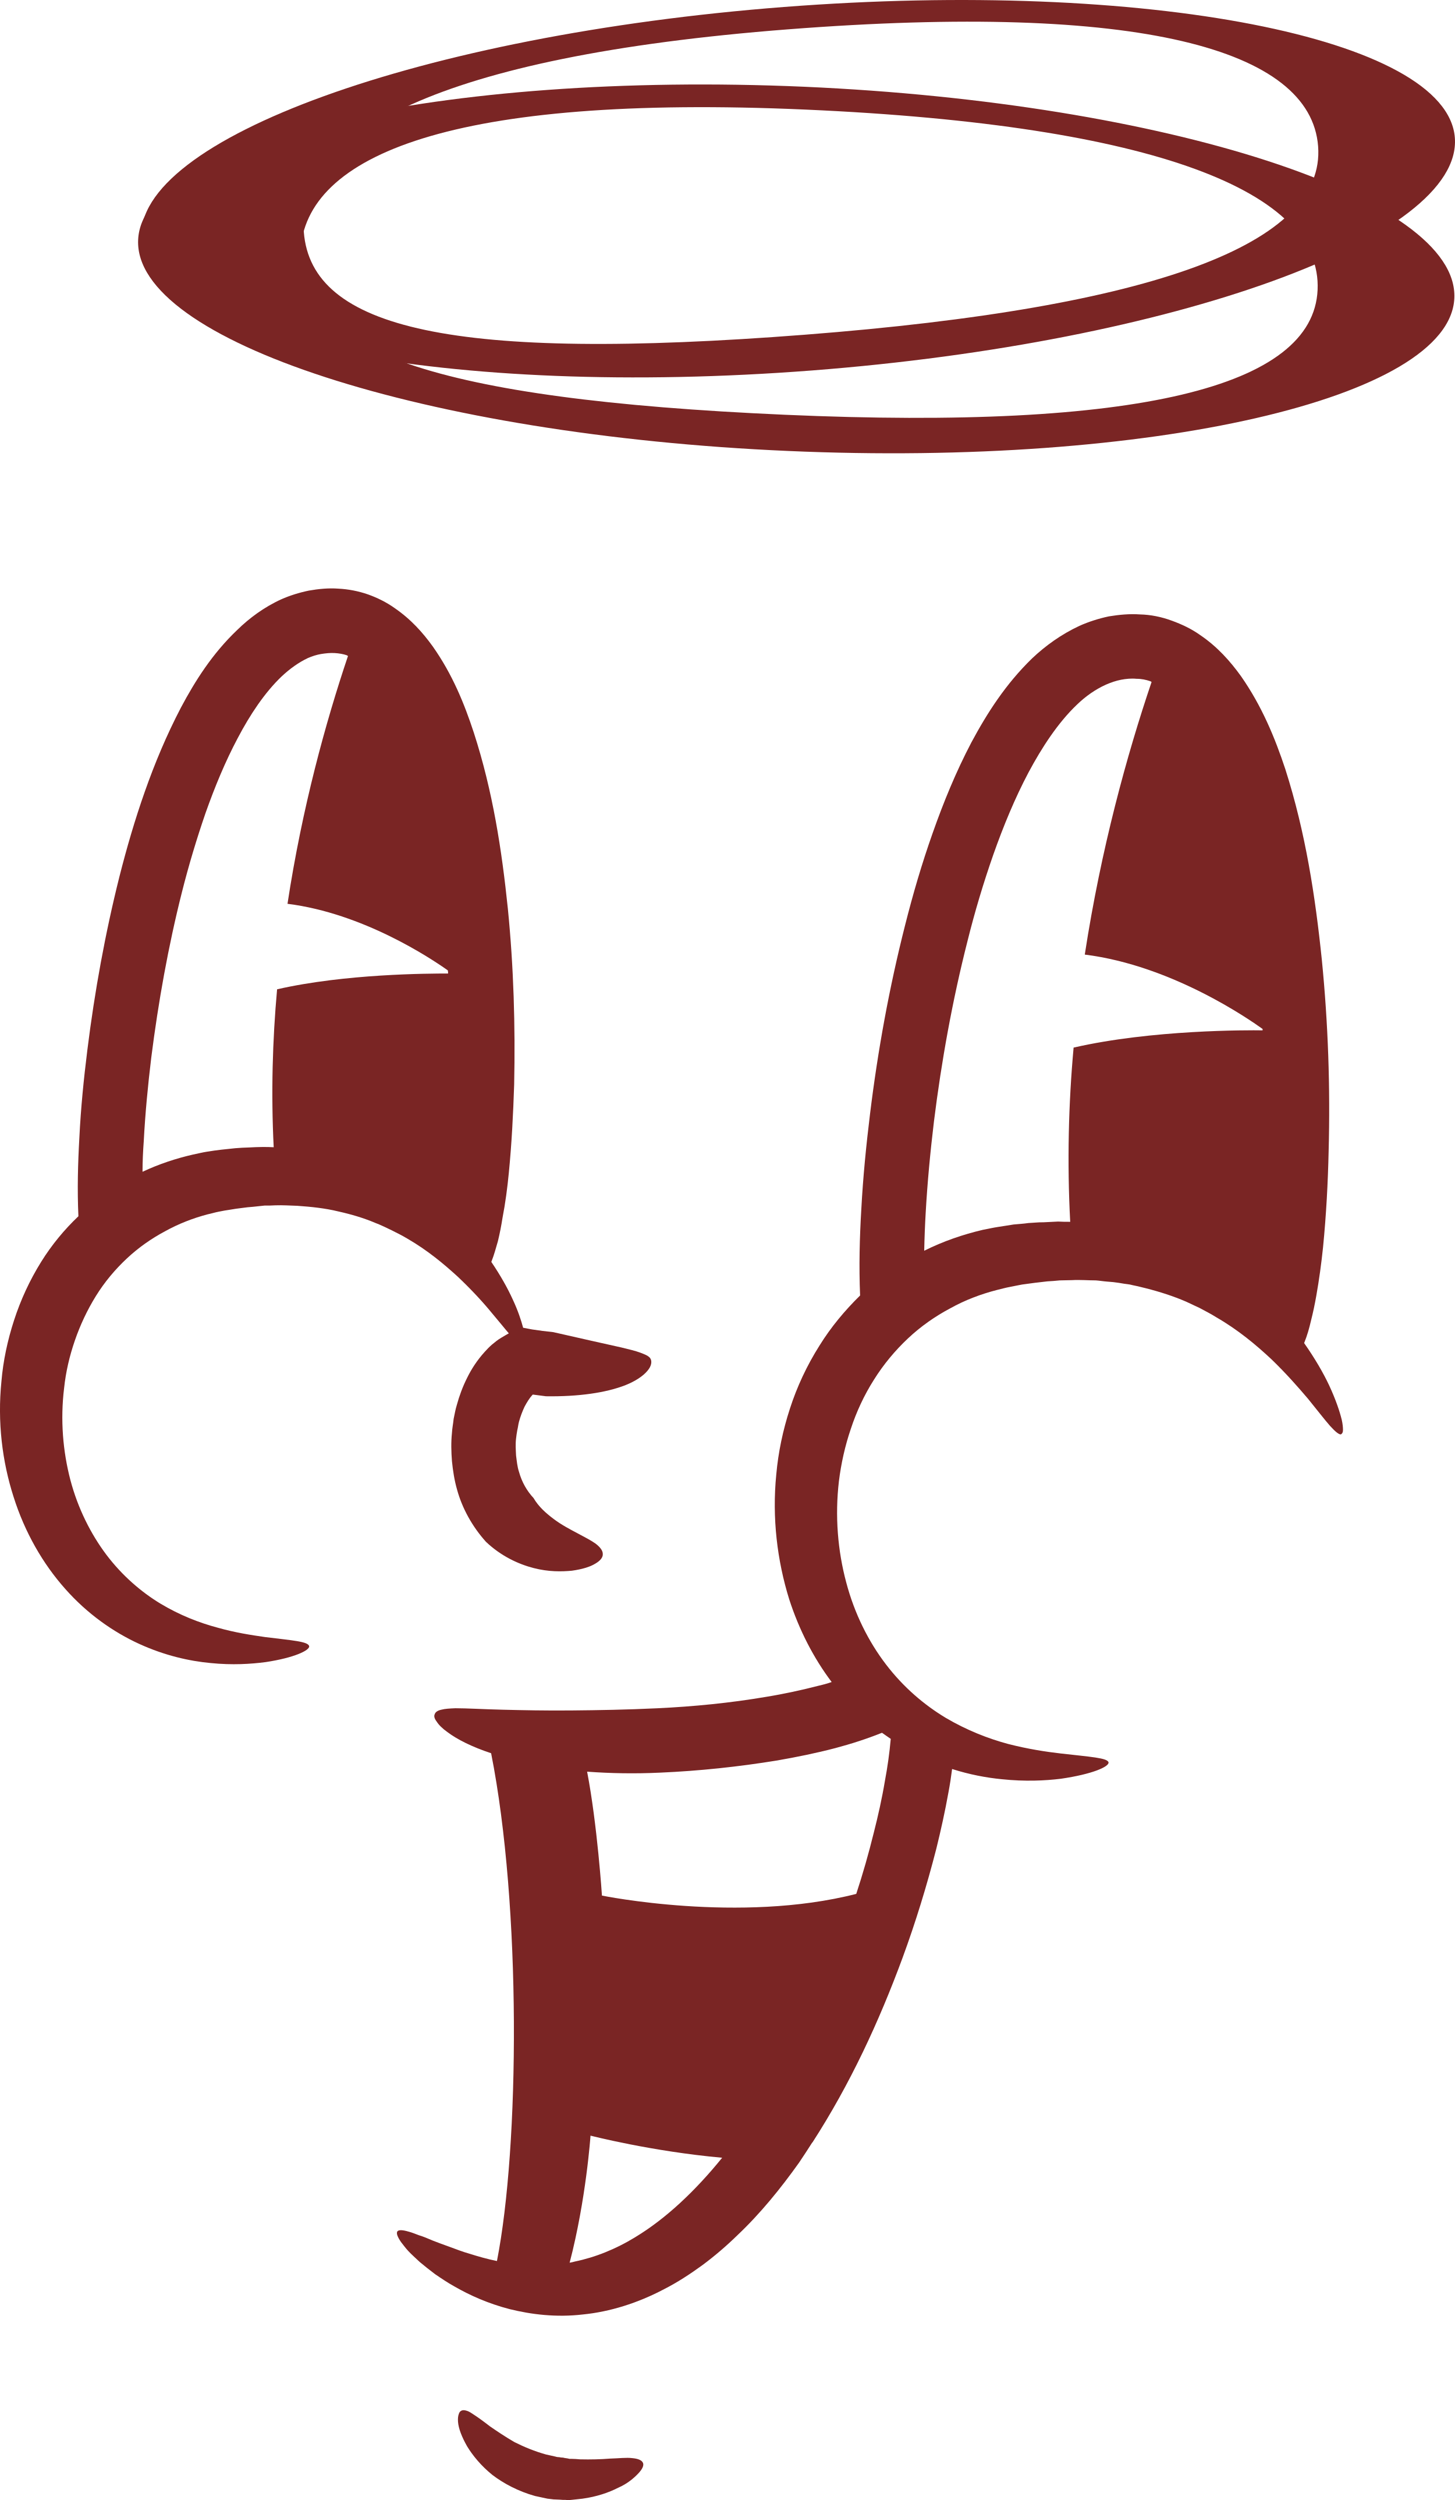
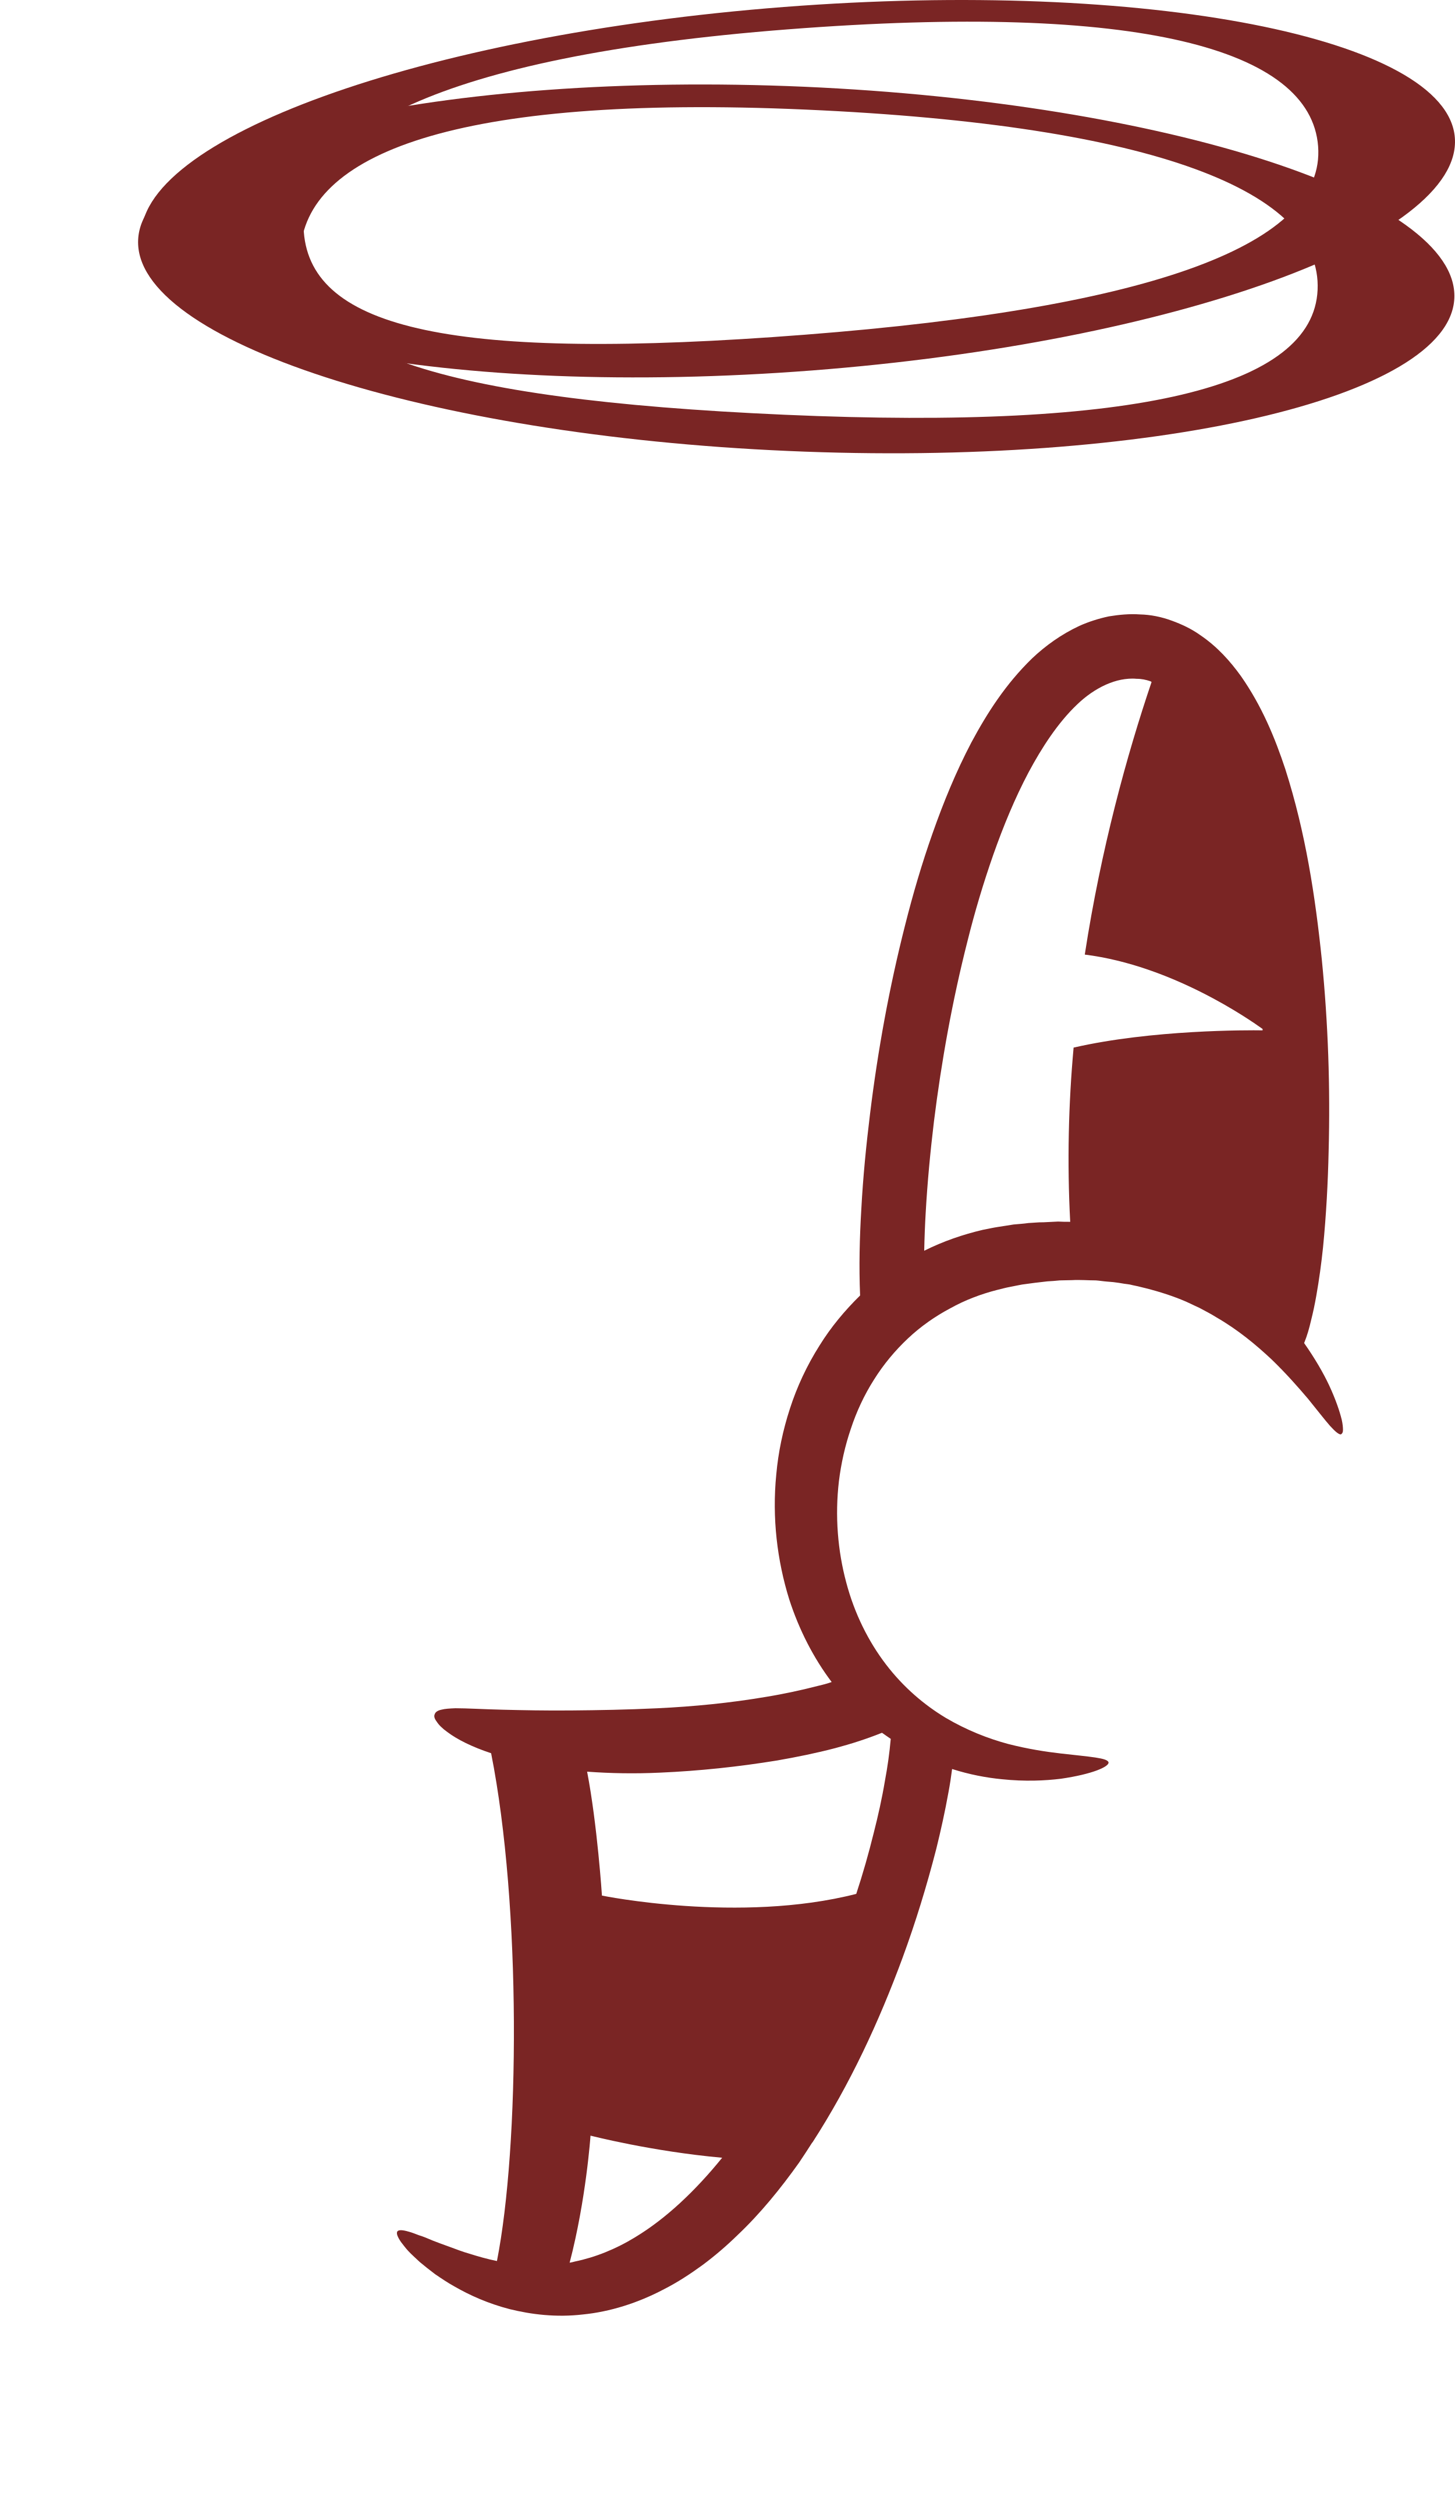
<svg xmlns="http://www.w3.org/2000/svg" id="Livello_2" data-name="Livello 2" viewBox="0 0 574.15 986.22">
  <defs>
    <style>      .cls-1 {        fill: #7a2524;      }    </style>
  </defs>
  <g id="Livello_1-2" data-name="Livello 1">
    <g>
      <path class="cls-1" d="m310.99,177.89c-143.09-6.23-258.3-43.61-256.48-83.29,1.73-39.58,119.71-66.61,262.9-60.38,143.19,6.33,258.2,43.7,256.48,83.38-1.73,39.58-119.61,66.61-262.9,60.29m6.9-134.66c-138.88-6.13-197.63,17.73-199.36,56.26-1.73,38.34,52.33,57.99,191.21,64.12,138.97,6.13,208.46-10.83,210.19-49.26,1.73-38.43-63.16-64.98-202.04-71.12" />
      <path class="cls-1" d="m320.49,146.13c-142.9,11.02-261.65-12.08-264.72-51.66C52.7,54.98,166.47,13.77,309.37,2.75c142.9-11.02,261.65,12.08,264.72,51.56,3.07,39.58-110.7,80.8-253.6,91.82m-9.49-134.56C172.41,22.3,117.02,53.16,119.89,91.5c2.97,38.34,59.04,51.28,197.63,40.54,138.59-10.73,205.59-36.04,202.61-74.37-2.97-38.34-70.54-56.84-209.13-46.1" />
-       <path class="cls-1" d="m256.57,535.73c-.86-1.05-2.3-1.53-4.03-2.2-1.82-.67-4.22-1.25-7.38-2.01-6.8-1.53-16.01-3.55-26.84-6.04l-4.22-.48-4.12-.58-3.55-.67c-.77-2.88-2.01-6.71-4.12-11.21-2.01-4.41-4.79-9.39-8.43-14.76,1.15-2.88,1.82-5.56,2.59-8.15.77-3.16,1.34-6.13,1.82-9.2,1.15-5.94,1.92-11.88,2.49-17.73,1.15-11.69,1.73-23.29,2.11-34.89.48-23.19-.19-46.29-2.49-69.39-2.4-23.19-5.94-46.29-13.42-69.39-3.74-11.41-8.43-23-16.2-34.02-3.93-5.46-8.63-10.73-15.05-15.14-3.07-2.2-6.71-4.03-10.45-5.37-3.83-1.34-7.86-2.11-11.79-2.3-3.83-.29-7.76.1-11.6.77-3.74.77-7.48,1.92-10.93,3.45-6.71,3.07-12.56,7.38-17.35,12.08-9.78,9.3-16.58,20.03-22.24,30.67-5.65,10.83-10.26,21.85-14.18,32.97-3.93,11.12-7.19,22.33-10.06,33.64-5.65,22.52-9.78,45.33-12.65,68.34-1.44,11.5-2.59,23-3.16,34.6-.58,10.26-.86,20.51-.38,31.05-5.56,5.27-10.54,11.31-14.66,17.92-4.6,7.38-8.15,15.14-10.73,23.1-2.59,7.96-4.31,16.1-4.98,24.06-1.63,16.01.29,31.63,4.79,45.62,4.41,13.99,11.6,26.45,20.41,36.32,8.72,9.87,19.07,17.06,29.14,21.66,10.06,4.6,19.84,6.8,28.27,7.57,8.53.86,15.81.38,21.66-.38,11.5-1.73,17.35-4.7,17.16-6.23-.29-1.92-6.61-2.3-17.35-3.64-5.37-.77-11.79-1.73-18.88-3.74-7.19-1.92-14.86-4.89-22.52-9.49-7.57-4.6-15.05-11.02-21.28-19.26-6.13-8.15-11.21-18.21-14.18-29.42-2.97-11.31-4.03-23.77-2.49-36.32.67-6.33,2.11-12.56,4.22-18.69,2.11-6.13,4.89-12.08,8.34-17.64s7.57-10.45,12.17-14.76,9.68-7.86,15.05-10.73c5.37-2.97,11.02-5.18,16.87-6.71,1.44-.29,2.88-.77,4.41-1.05,1.44-.29,2.97-.58,4.41-.77,1.53-.29,3.07-.48,4.6-.67l2.3-.29,2.2-.19c1.53-.19,2.97-.29,4.5-.48,1.44,0,2.88,0,4.31-.1,2.97-.1,5.75.1,8.63.19,5.56.38,11.02.96,16.1,2.2,5.18,1.15,10.06,2.59,14.57,4.5,2.3.86,4.41,1.92,6.61,2.97,2.11,1.05,4.22,2.11,6.13,3.26,7.96,4.6,14.38,9.97,19.94,15.05,5.46,5.18,9.87,9.97,13.32,14.18,2.78,3.26,4.98,6.04,6.8,8.15-1.05.58-2.01,1.15-2.97,1.73-1.34.77-2.49,1.73-3.64,2.68-.58.48-1.15,1.05-1.63,1.53l-1.25,1.34c-2.97,3.26-5.27,6.8-7,10.35-1.73,3.45-3.07,7.09-4.03,10.64-.58,1.82-.86,3.74-1.25,5.46-.19,1.92-.58,3.74-.67,5.56-.38,3.64-.29,7.38,0,11.12.38,3.74.96,7.57,2.01,11.21,2.01,7.38,6.04,14.66,11.41,20.61,5.94,5.65,12.84,8.82,18.79,10.35,5.94,1.53,11.02,1.44,15.14,1.05,4.12-.58,7.19-1.53,9.2-2.78,2.01-1.15,3.07-2.49,2.97-3.83,0-1.34-1.05-2.68-2.78-4.03-1.73-1.25-4.31-2.59-7.19-4.12-2.88-1.53-6.23-3.26-9.3-5.56s-6.04-4.89-8.05-8.34c-2.59-2.78-4.6-6.23-5.75-10.35-.67-2.01-.86-4.22-1.15-6.42-.1-2.2-.29-4.41,0-6.71.1-1.05.29-2.2.48-3.26.29-1.15.38-2.3.67-3.35.58-2.11,1.34-4.12,2.2-5.94.96-1.82,2.01-3.45,2.97-4.5l.29-.29,5.18.67c12.65.19,23.67-1.34,31.44-4.41,3.83-1.53,6.9-3.55,8.63-5.65,1.73-2.01,1.82-3.93,1.05-4.98m-79.74-151.72c-7.76,0-40.64.1-67.47,6.23-1.82,20.13-2.4,41.02-1.34,62.3-1.44-.1-2.88-.1-4.41-.1-1.73,0-3.55.1-5.37.19l-2.59.1-2.78.19c-1.82.19-3.55.38-5.46.58-1.73.19-3.74.48-5.56.77-1.92.29-3.74.77-5.65,1.15-6.71,1.53-13.42,3.74-19.94,6.8,0-4.03.19-8.05.48-11.98.58-11.02,1.63-22.04,2.97-33.07,2.78-21.95,6.71-43.9,12.08-65.17,2.68-10.64,5.85-21.18,9.39-31.44,3.64-10.26,7.76-20.22,12.65-29.42,4.89-9.3,10.64-17.92,17.25-24.25,3.35-3.16,6.9-5.65,10.35-7.28,1.73-.77,3.55-1.34,5.27-1.63,1.82-.29,3.55-.48,5.37-.38,1.73.1,3.35.38,4.79.86.1.1.29.19.48.29-8.82,26.17-18.11,59.9-23.87,97.76,29.81,3.74,56.36,21.37,63.26,26.26.1.38.1.86.1,1.25" />
      <path class="cls-1" d="m507.23,303.51c-4.12-12.46-9.3-25.02-17.54-36.8-4.22-5.85-9.3-11.6-16.1-16.2-3.35-2.4-7.19-4.22-11.12-5.65-4.12-1.53-8.43-2.4-12.65-2.49-4.03-.29-8.15.1-12.27.77-4.03.86-7.96,2.11-11.6,3.74-7.19,3.35-13.42,7.86-18.69,12.84-10.45,10.16-17.73,21.56-23.96,33.16-6.13,11.69-11.02,23.67-15.24,35.65-4.31,12.17-7.86,24.34-10.93,36.52-6.23,24.54-10.73,49.26-13.8,74.28-1.53,12.46-2.78,25.02-3.45,37.67-.67,11.21-.96,22.52-.48,34.02-6.04,5.94-11.5,12.46-16.01,19.74-4.98,7.86-8.91,16.29-11.69,24.92-2.78,8.53-4.6,17.25-5.37,25.88-1.73,17.25.38,34.12,5.08,49.26,3.93,12.17,9.68,23.29,16.77,32.68-1.63.58-3.35,1.05-5.08,1.44-6.71,1.73-13.71,3.26-20.8,4.41-14.09,2.4-28.56,3.83-42.94,4.5-11.98.58-23.39.77-33.74.86-10.26.1-19.55-.1-27.32-.29-7.76-.19-13.99-.58-18.59-.58-2.3.1-4.12.19-5.56.58-1.34.29-2.3.86-2.59,1.73-.38.77-.19,1.73.77,2.97.77,1.25,2.2,2.68,4.22,4.12,3.83,2.88,9.68,5.85,17.25,8.34,11.98,60.38,11.21,155.17,2.3,200.31-3.83-.77-7.48-1.82-10.83-2.88-2.78-.77-5.37-1.82-7.76-2.68-2.49-.86-4.7-1.73-6.71-2.49-2.01-.86-3.83-1.63-5.46-2.11-1.53-.58-2.97-1.15-4.12-1.44-2.3-.67-3.83-.77-4.41-.1-.48.77,0,2.11,1.44,4.22.77.96,1.63,2.2,2.88,3.55,1.25,1.34,2.78,2.68,4.5,4.31,1.73,1.44,3.74,3.07,6.04,4.79,2.4,1.63,4.89,3.35,7.86,4.98,5.85,3.35,13.03,6.61,21.56,8.82,8.53,2.11,18.4,3.35,28.94,2.11,10.64-1.05,21.66-4.5,32.01-9.97,5.27-2.68,10.26-5.94,15.14-9.49,4.79-3.55,9.49-7.57,13.9-11.88,8.91-8.43,16.87-18.21,24.25-28.56,1.73-2.59,3.45-5.18,5.08-7.76,0,0,.1-.19.19-.19,14.86-23,26.26-47.63,35.56-72.84,5.18-14.09,9.58-28.47,13.32-43.03,1.82-7.38,3.45-14.76,4.79-22.24.58-3.07,1.05-6.13,1.44-9.2,6.9,2.2,13.61,3.45,19.65,4.03,9.2.96,16.96.58,23.29-.19,12.56-1.82,18.98-4.79,18.79-6.42-.29-1.82-7.19-2.2-18.88-3.55-5.85-.67-12.84-1.73-20.7-3.74-7.86-2.11-16.29-5.37-24.73-10.35-8.43-5.08-16.58-11.98-23.48-20.99-6.9-9.01-12.46-20.03-15.72-32.4-3.35-12.46-4.5-26.17-2.88-39.97.86-6.9,2.4-13.9,4.7-20.61,2.2-6.71,5.27-13.32,9.11-19.36,3.83-6.13,8.43-11.6,13.42-16.29,5.08-4.79,10.73-8.72,16.68-11.88,5.85-3.26,12.17-5.65,18.59-7.28,1.63-.38,3.26-.86,4.89-1.15s3.16-.67,4.89-.96c1.63-.19,3.35-.48,4.98-.67l2.49-.29,2.49-.29c1.63-.1,3.26-.19,4.89-.38,1.53,0,3.16-.1,4.79-.1,3.16-.19,6.33.1,9.49.1,1.44.1,3.07.38,4.5.48l2.3.19,2.2.29c1.53.29,2.97.48,4.41.67,1.44.38,2.88.58,4.22.96,5.65,1.34,11.02,2.97,16.01,4.98,2.49.96,4.79,2.2,7.19,3.26,2.3,1.25,4.6,2.4,6.71,3.74,8.63,4.98,15.72,10.93,21.76,16.58,5.85,5.65,10.54,11.02,14.38,15.53,3.74,4.6,6.61,8.34,8.72,10.73,1.15,1.25,2.01,2.11,2.78,2.68.77.58,1.44.86,1.73.48.38-.29.58-.77.58-1.63,0-.96-.1-2.2-.48-3.93-.77-3.16-2.3-7.86-4.98-13.61-2.3-4.89-5.56-10.54-9.87-16.68,1.25-3.07,2.01-5.85,2.68-8.72.86-3.35,1.53-6.61,2.11-9.87,1.15-6.52,2.01-12.84,2.68-19.26,1.25-12.75,1.92-25.3,2.2-37.86.67-25.21-.19-50.32-2.68-75.43-2.59-25.11-6.42-50.22-14.38-75.14M250.66,882.5c-7.86,4.79-15.91,7.96-23.77,9.58-.67.19-1.44.38-2.11.48,6.52-24.92,8.24-50.13,8.24-50.13,0,0,24.15,6.23,51.95,8.72-10.64,13.13-22.24,24.06-34.31,31.34m97.38-198.97c1.25.86,2.3,1.63,3.45,2.4-.48,5.46-1.25,11.02-2.3,16.58-1.15,6.9-2.68,13.71-4.41,20.51-2.01,8.15-4.31,16.2-6.9,24.06-46.01,11.79-100.35.67-100.35.67,0,0-1.82-27.89-5.85-48.88,9.11.67,18.79.86,28.85.38,15.43-.67,30.77-2.3,46.1-4.79,7.67-1.34,15.34-2.88,23-4.89,6.13-1.63,12.17-3.55,18.4-6.04m150.19-277.08c-5.56-.1-43.7-.29-74.57,6.8-2.01,22.14-2.59,45.24-1.34,68.72-1.63,0-3.26,0-4.79-.1-1.92.1-3.83.19-5.85.29-.96,0-1.92,0-2.88.1s-1.92.1-2.97.19c-1.92.29-3.83.38-5.85.58-2.01.29-4.03.67-6.13.96-1.92.29-4.03.77-6.04,1.15-7.76,1.82-15.62,4.5-23.1,8.24.1-4.98.29-9.97.58-14.95.67-11.98,1.82-24.06,3.26-36.04,2.97-23.87,7.28-47.73,13.23-71.12,2.88-11.6,6.33-23.1,10.26-34.31,3.93-11.12,8.43-22.04,13.8-32.2,5.37-10.06,11.69-19.65,18.98-26.64,3.64-3.55,7.57-6.23,11.6-8.05,2.01-.86,3.93-1.53,5.94-1.92,2.01-.38,4.03-.58,6.13-.38,2.01,0,3.74.38,5.46.96.19.1.29.19.48.29-9.68,28.56-19.94,65.75-26.36,107.54,34.5,4.31,65.08,25.69,70.16,29.33v.58" />
-       <path class="cls-1" d="m253.7,971.46c.48,1.05-.19,2.49-1.82,4.22s-4.22,4.03-7.96,5.65c-3.74,1.92-8.53,3.55-14.09,4.31-1.44.19-2.88.29-4.41.48l-1.15.1-1.15-.1c-.67,0-1.53,0-2.3-.1-.77,0-1.63-.1-2.4-.1-.77-.1-1.63-.19-2.4-.29-1.63-.38-3.26-.67-4.89-1.05-6.52-1.82-12.36-4.89-16.87-8.34-4.5-3.64-7.76-7.67-9.97-11.31-2.11-3.74-3.35-7-3.55-9.58-.1-1.25,0-2.3.29-3.07.19-.77.67-1.25,1.25-1.44.48-.19,1.15-.1,1.82.1.77.19,1.53.67,2.4,1.25,1.82,1.15,4.22,2.88,6.8,4.89,2.78,1.92,6.04,4.12,9.68,6.23,3.83,1.92,7.96,3.64,12.46,4.89,1.15.29,2.3.48,3.45.77.58.19,1.15.29,1.73.29.48.1,1.05.19,1.63.19.58.19,1.15.19,1.63.29l.86.19h.86c1.05,0,2.11.1,3.26.19,4.22.1,8.24,0,11.79-.29,3.55-.1,6.52-.48,8.82-.19,2.2.19,3.74.77,4.22,1.82" />
    </g>
  </g>
</svg>